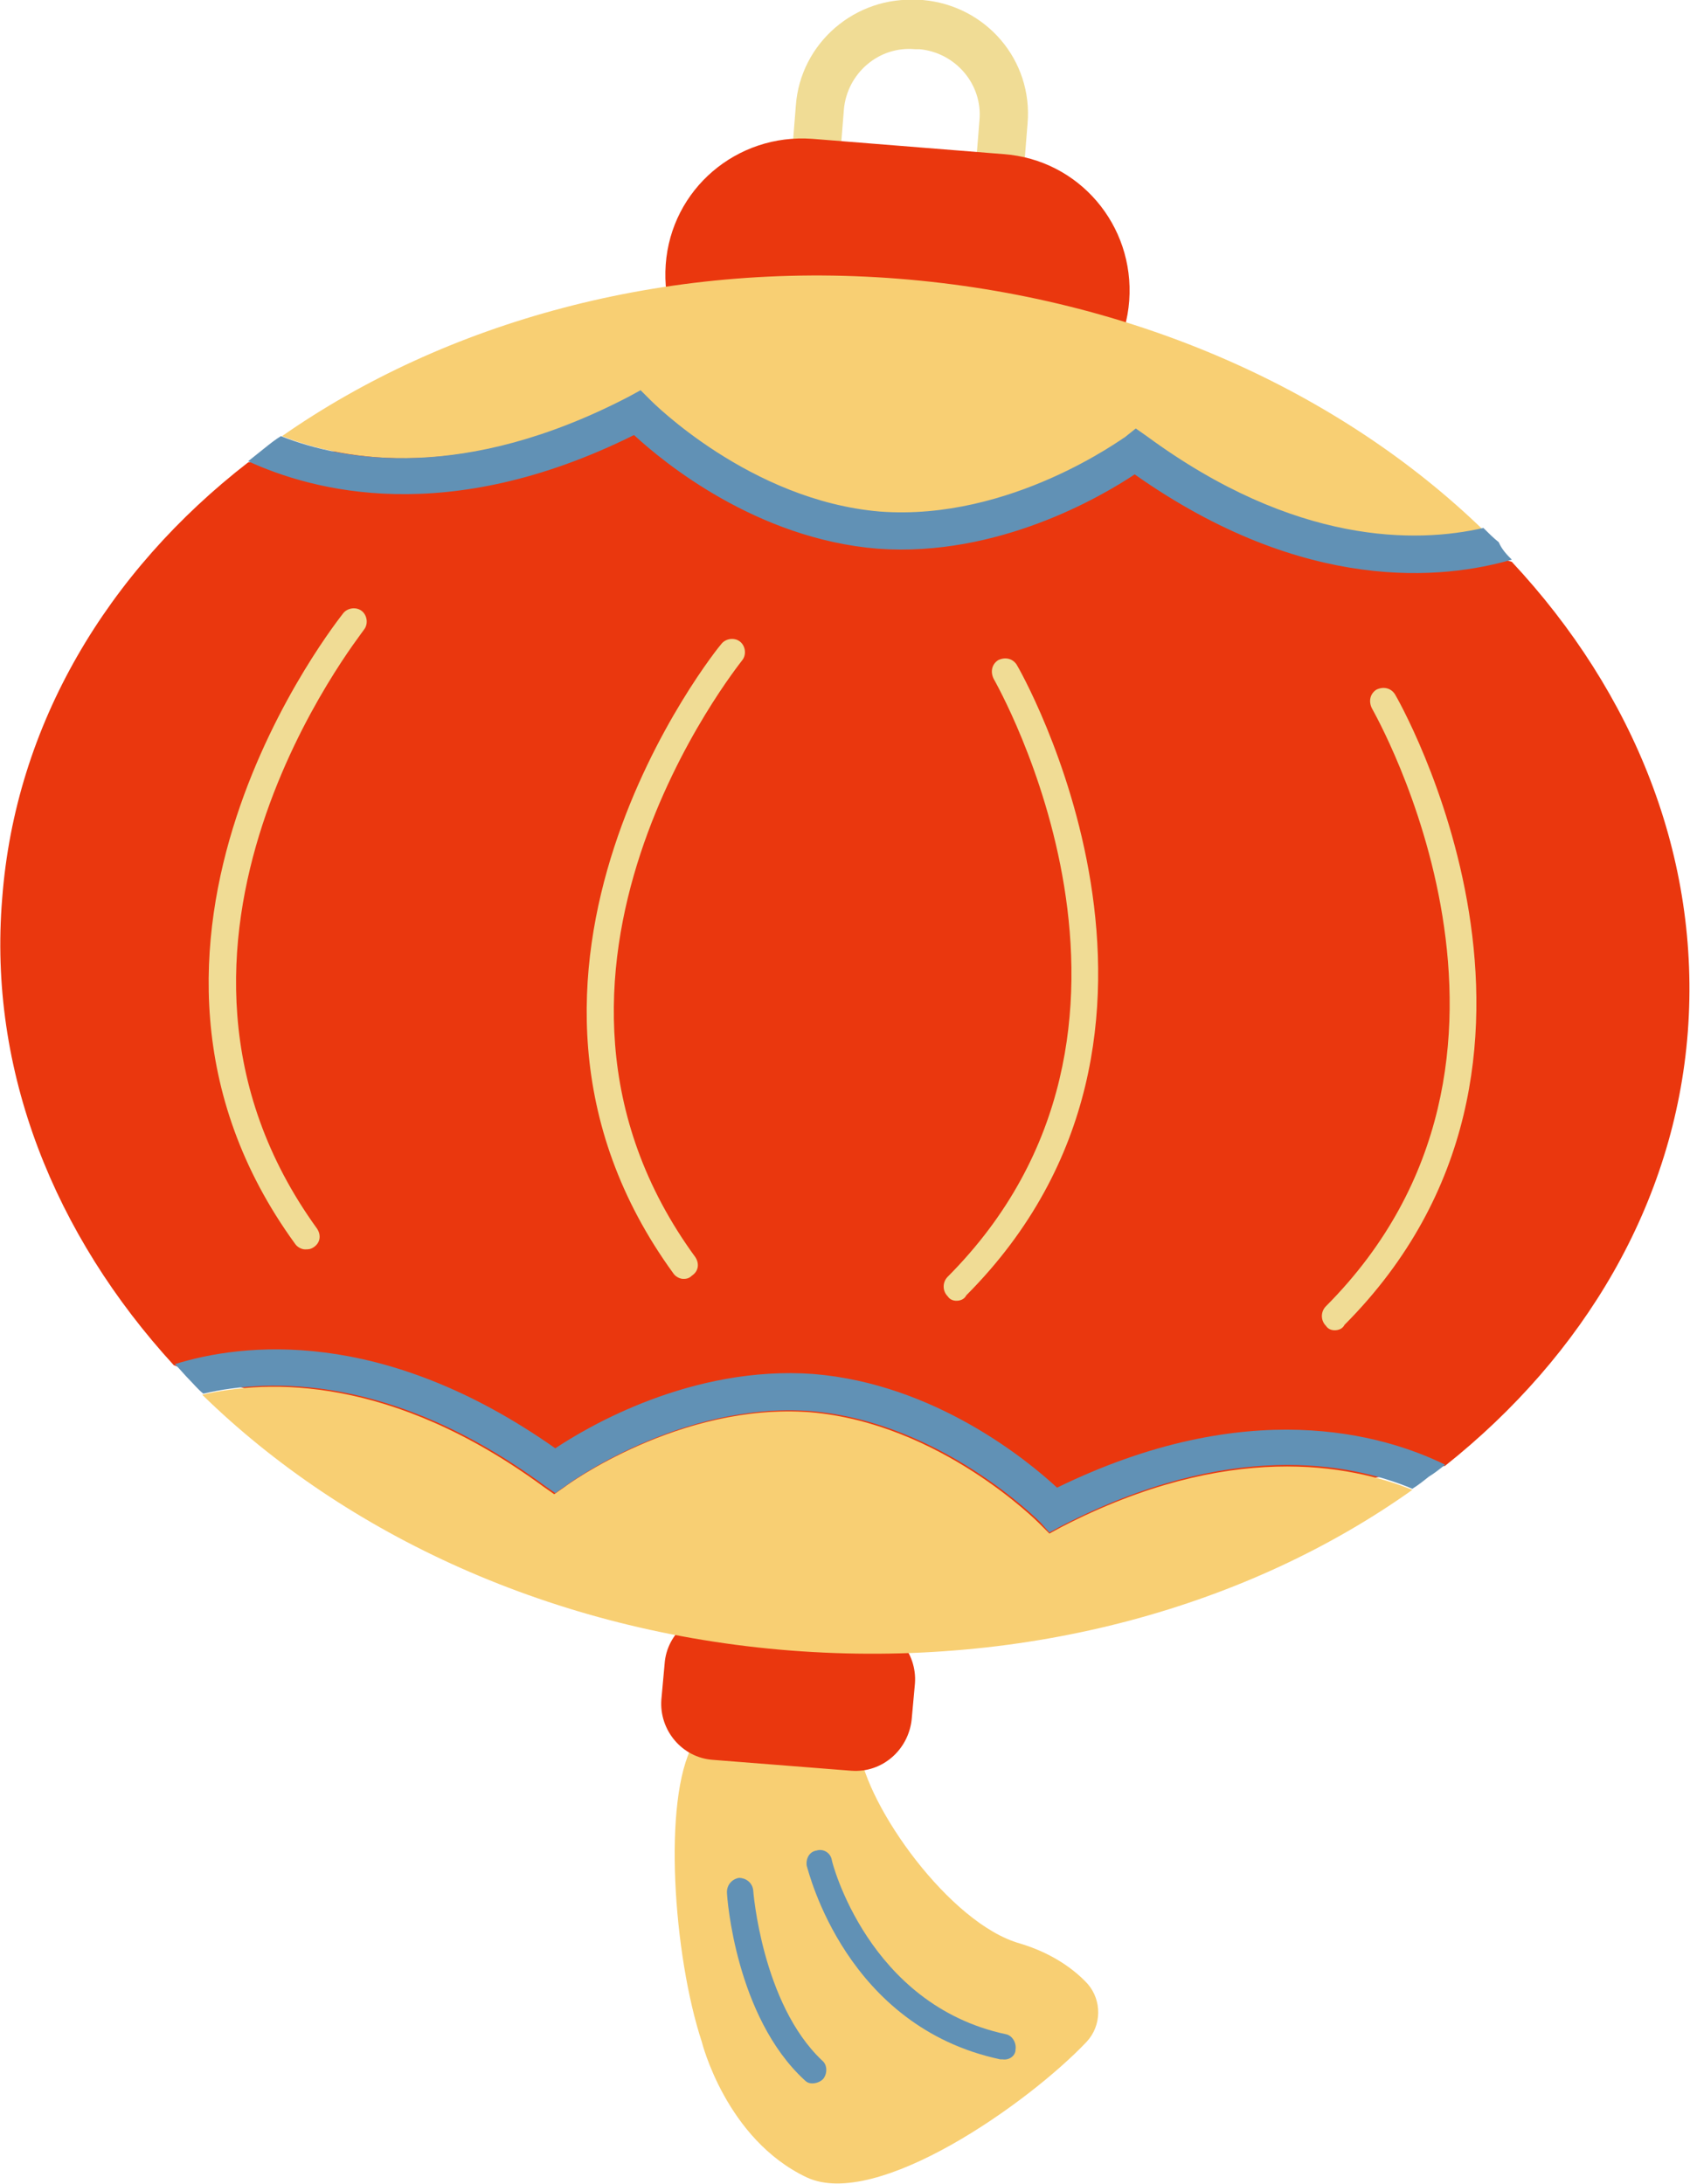
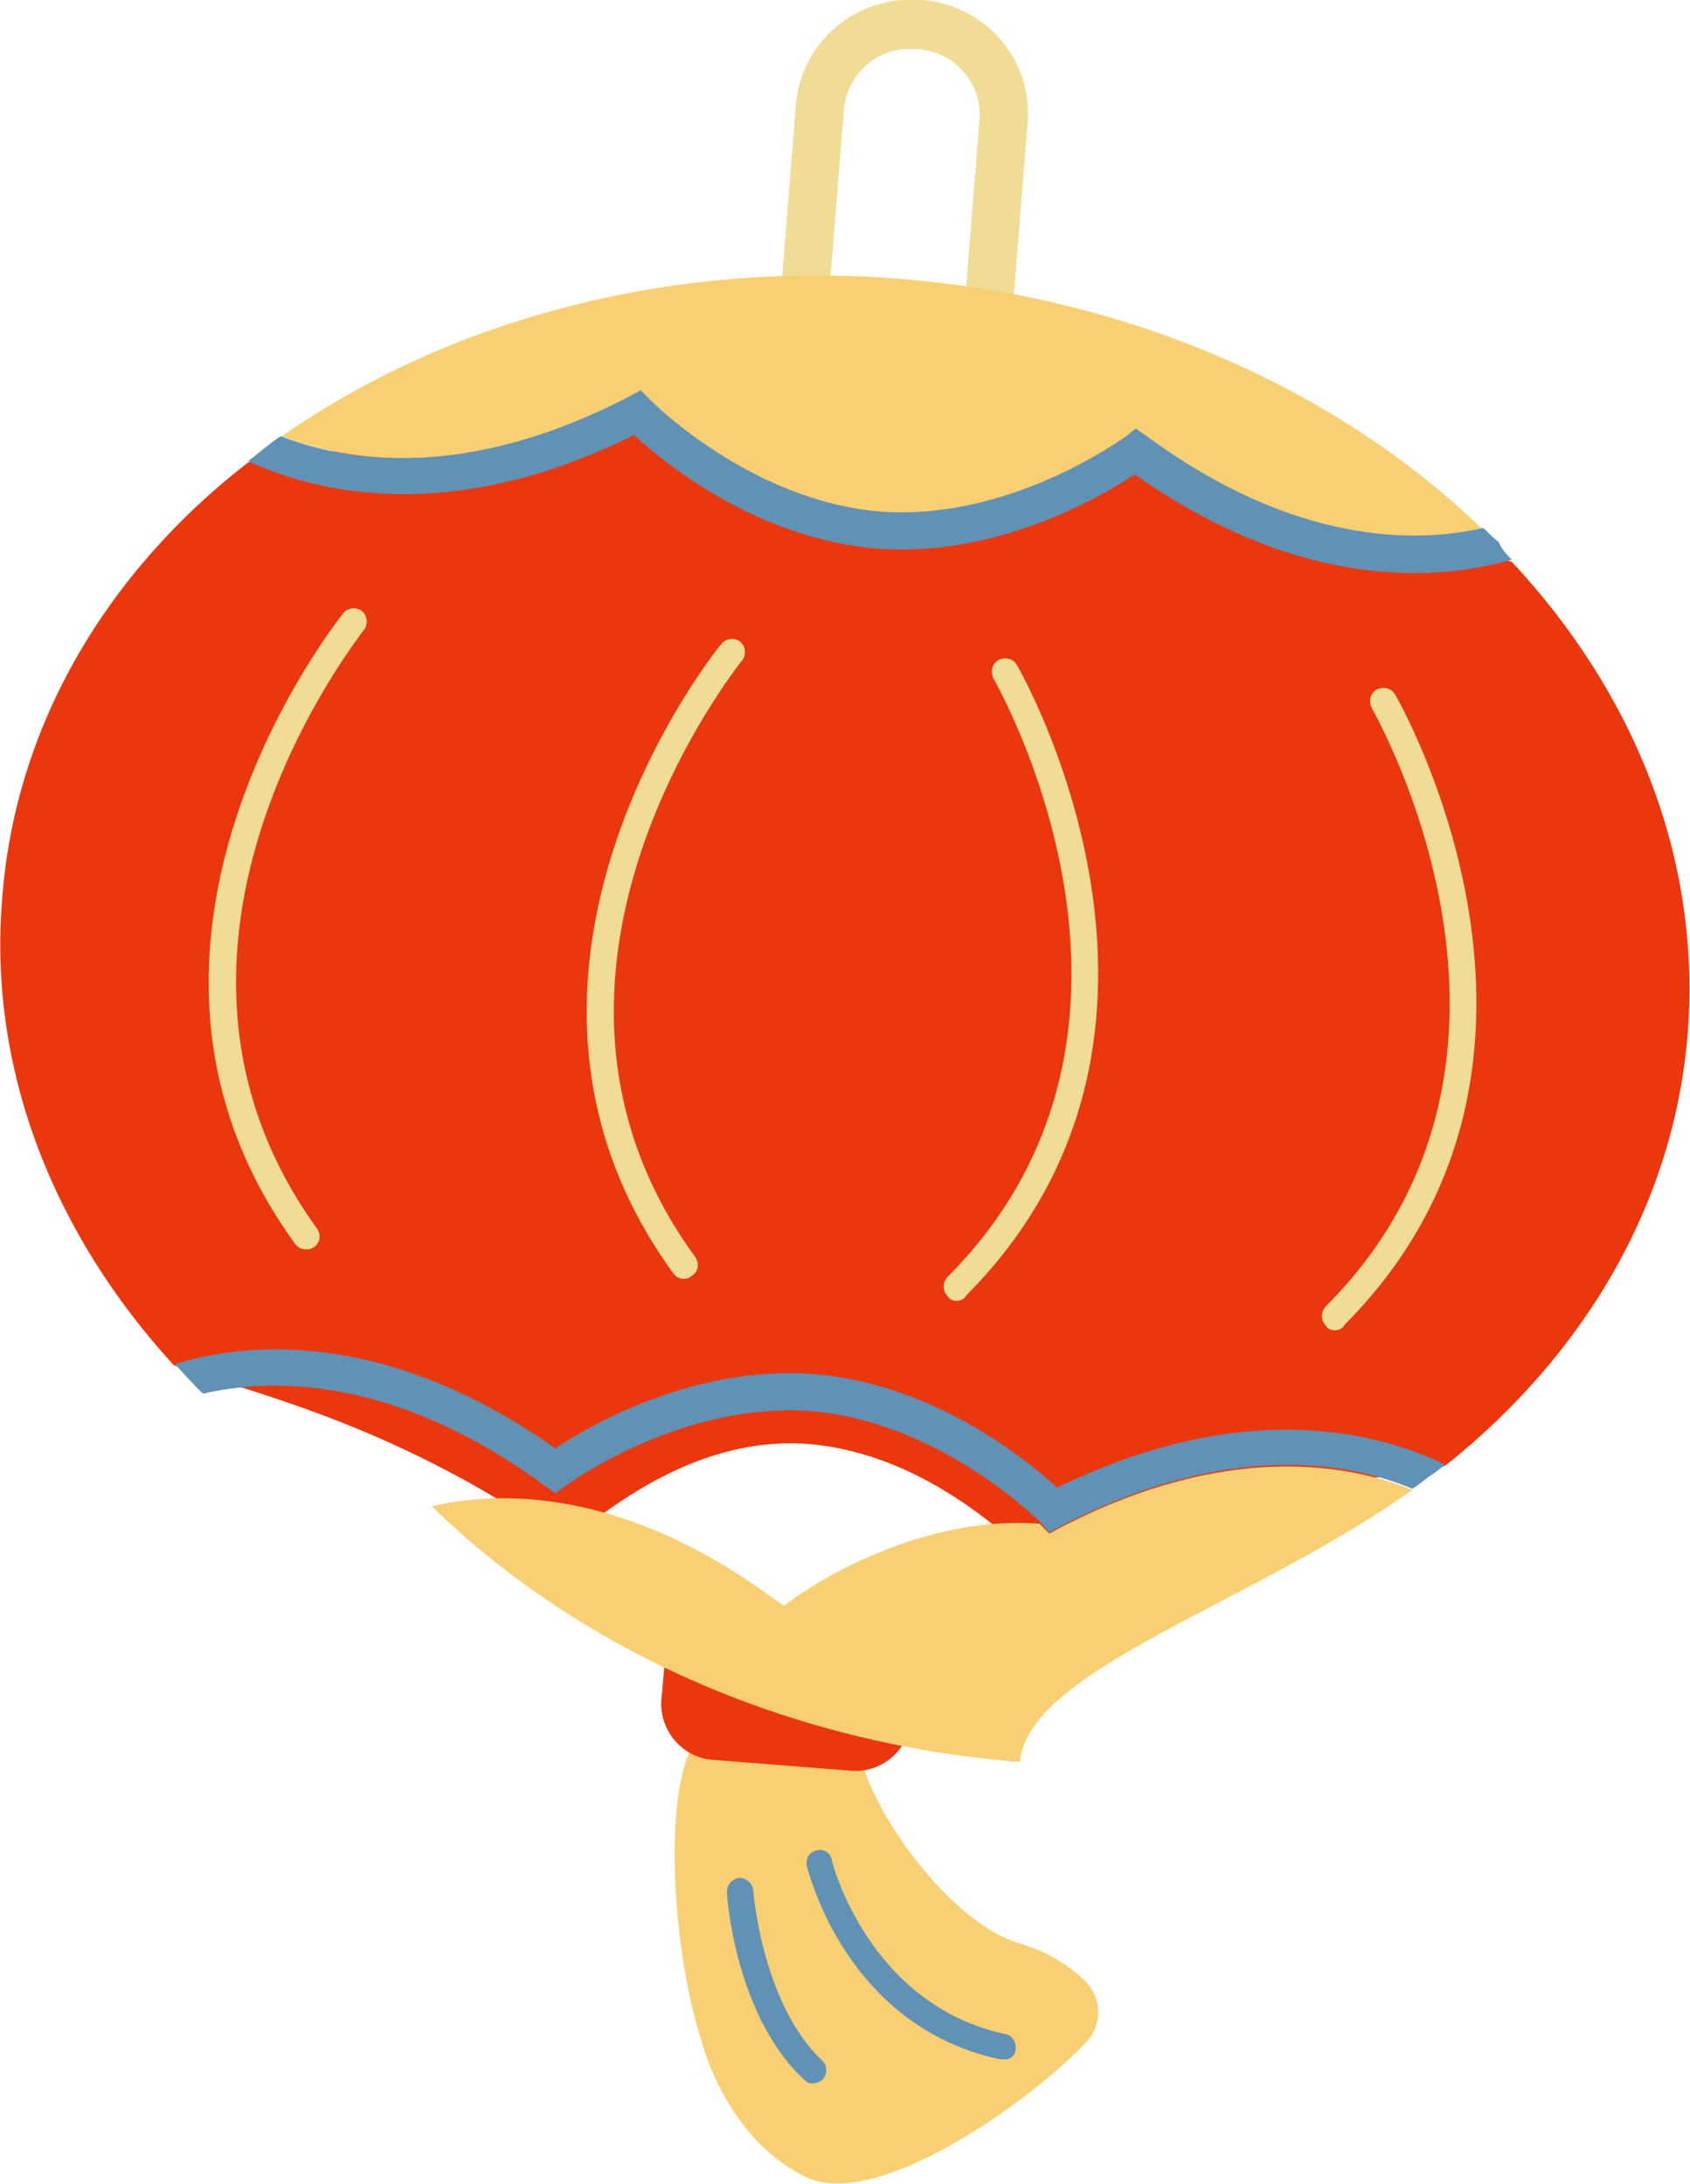
<svg xmlns="http://www.w3.org/2000/svg" x="0px" y="0px" viewBox="0 0 154.6 199.8" style="vertical-align: middle; max-width: 100%; width: 100%;" width="100%">
  <g>
    <g>
      <g>
        <path d="M63.4,159.6c-2.8,5-1.8,19.3,0.8,27.2c0,0,2.2,8.9,9.6,12.4c6.4,3,20.3-6.8,25.6-12.4     c1.4-1.5,1.4-3.8,0.1-5.3c-1.2-1.3-3.2-2.8-6.2-3.7c-6.4-1.8-14-12.5-14.7-17.8" fill="rgb(248, 207, 115)">
      </path>
        <path d="M74.3,190.6c-0.3,0-0.5-0.1-0.7-0.3c-6.3-5.8-7.1-16.7-7.1-17.2c0-0.7,0.5-1.2,1.1-1.3     c0.6,0,1.2,0.4,1.3,1.1c0,0.1,0.8,10.4,6.3,15.6c0.5,0.4,0.5,1.2,0.1,1.7C75,190.5,74.6,190.6,74.3,190.6z" fill="rgb(97,145,181)">
      </path>
        <path d="M91.7,188.4c-0.1,0-0.1,0-0.2,0c-14.1-3-17.5-17.1-17.7-17.7c-0.1-0.6,0.2-1.3,0.9-1.4     c0.6-0.2,1.3,0.2,1.4,0.9c0,0.1,3.3,13.2,15.9,15.9c0.6,0.1,1,0.8,0.9,1.4C92.9,188.1,92.3,188.5,91.7,188.4z" fill="rgb(97,145,181)">
      </path>
      </g>
      <path d="M77.9,162l-12.7-1c-2.8-0.2-4.9-2.7-4.7-5.5l0.3-3.3c0.2-2.8,2.7-4.9,5.5-4.7l12.7,1    c2.8,0.2,4.9,2.7,4.7,5.5l-0.3,3.3C83.1,160.1,80.7,162.2,77.9,162z" fill="rgb(234,55,14)">
     </path>
      <path d="M80.9,44.8l-0.4,0c-5.8-0.5-10.1-5.5-9.6-11.3l1.9-23.8C73.2,3.9,78.3-0.4,84,0l0.4,0    c5.8,0.5,10.1,5.5,9.6,11.3l-1.9,23.8C91.8,40.9,86.7,45.2,80.9,44.8z M83.7,4.5c-3.3-0.3-6.2,2.2-6.5,5.5l-1.9,23.8    c-0.3,3.3,2.2,6.2,5.5,6.5l0.4,0c3.3,0.3,6.2-2.2,6.5-5.5L89.6,11c0.3-3.3-2.2-6.2-5.5-6.5L83.7,4.5z" fill="rgb(240,220,149)">
     </path>
-       <path d="M89.9,39l-17.5-1.4c-6.9-0.5-12-6.5-11.5-13.4l0,0c0.5-6.9,6.5-12,13.4-11.5l17.5,1.4    c6.9,0.5,12,6.5,11.5,13.4v0C102.8,34.4,96.8,39.5,89.9,39z" fill="rgb(234,55,14)">
-      </path>
      <g>
        <path d="M51.6,141.1c3-2,11.3-9.8,22.3-9c11.1,0.9,19.2,9.3,21.9,11.8c17.5-8.6,29.7-8.1,36.4-9.8     c12.7-10.1,21-24,22.2-39.7c1.2-15.9-4.9-31-16.1-43c-9.6-3.1-18.6-5.2-34.2-16.3c-3,2-12.9,7.4-23.9,6.5     c-11.1-0.9-18-7.3-20.7-9.7c-17.1,8.5-29.5,9.5-36.8,10.4C9.8,52.3,1.4,66.3,0.2,82.2C-1.1,98,5,113,15.9,124.9     C21.9,127.2,35.7,129.9,51.6,141.1z" fill="rgb(234,55,14)">
      </path>
        <path d="M57.5,36.4l1.1-0.6l0.9,0.9c0.1,0.1,9.1,9.2,21,10.2c12,0.9,22.3-6.7,22.4-6.8l1-0.7l1,0.7     c13.6,10,24.7,9.8,30.8,8.4c-13.1-12.7-32-21.3-53.5-23c-21.5-1.7-41.5,4-56.4,14.4C31.6,42.2,42.6,44.1,57.5,36.4z" fill="rgb(248, 207, 115)">
      </path>
        <path d="M138.3,51.2c-6.2,1.8-18.9,3.2-34.5-7.8c-3,2-12.5,7.6-23.5,6.8C69.2,49.3,60.7,42.3,58,39.8     c-17.1,8.5-29.4,5.1-35.3,2.4c0.5-0.4,1-0.8,1.5-1.2c0.5-0.4,1-0.8,1.5-1.1c5.8,2.3,16.8,4.2,31.8-3.6l1.1-0.6l0.9,0.9     c0.1,0.1,9.1,9.2,21,10.2c12,0.9,22.3-6.8,22.4-6.8l1-0.8l1,0.7c13.6,10,24.7,9.8,30.8,8.4c0.5,0.5,0.9,0.9,1.4,1.3     C137.4,50.3,137.9,50.8,138.3,51.2z" fill="rgb(97,145,181)">
      </path>
-         <path d="M129.2,136.3c-5.7-2.3-16.8-4.5-32.1,3.4l-1.1,0.6l-0.9-0.9c-0.1-0.1-9.1-9.2-21-10.2     c-11.9-0.9-22.3,6.7-22.4,6.8l-1,0.7l-1-0.7c-13.9-10.2-25.2-9.8-31.2-8.4c13.1,12.8,32.1,21.7,53.8,23.4     C94.1,152.7,114.3,146.9,129.2,136.3z" fill="rgb(248, 207, 115)">
+         <path d="M129.2,136.3c-5.7-2.3-16.8-4.5-32.1,3.4l-1.1,0.6l-0.9-0.9c-11.9-0.9-22.3,6.7-22.4,6.8l-1,0.7l-1-0.7c-13.9-10.2-25.2-9.8-31.2-8.4c13.1,12.8,32.1,21.7,53.8,23.4     C94.1,152.7,114.3,146.9,129.2,136.3z" fill="rgb(248, 207, 115)">
      </path>
        <path d="M132.2,134c-0.5,0.4-1,0.8-1.5,1.1c-0.5,0.4-1,0.8-1.5,1.1c-5.7-2.4-16.8-4.5-32.1,3.4l-1.1,0.6     l-0.8-0.9c-0.1-0.1-9.1-9.2-21-10.2c-11.9-0.9-22.3,6.7-22.4,6.8l-1,0.7l-1-0.7c-13.9-10.2-25.2-9.8-31.2-8.4     c-0.5-0.4-0.9-0.9-1.3-1.3c-0.4-0.4-0.8-0.9-1.3-1.4c6.1-1.9,18.9-3.5,34.8,7.7c3-2,12.5-7.6,23.6-6.8     c11.1,0.9,19.6,7.9,22.3,10.4C114.1,127.6,126.5,131.2,132.2,134z" fill="rgb(97,145,181)">
      </path>
      </g>
      <path d="M27.9,114.3c-0.3,0-0.7-0.2-0.9-0.5c-20-27.5,4.2-57.4,4.4-57.7c0.4-0.5,1.2-0.6,1.7-0.2    c0.5,0.4,0.6,1.2,0.2,1.7C33.1,58,10.2,86.4,29,112.4c0.4,0.6,0.3,1.3-0.3,1.7C28.4,114.3,28.2,114.3,27.9,114.3z" fill="rgb(240,220,149)">
     </path>
      <path d="M122.1,121.7c-0.3,0-0.6-0.1-0.8-0.4c-0.5-0.5-0.5-1.3,0-1.8c22.6-22.7,4.4-54.3,4.2-54.7    c-0.3-0.6-0.2-1.3,0.4-1.7c0.6-0.3,1.3-0.2,1.7,0.4c0.2,0.3,19.4,33.6-4.6,57.7C122.8,121.6,122.4,121.7,122.1,121.7z" fill="rgb(240,220,149)">
     </path>
      <path d="M62.5,117c-0.3,0-0.7-0.2-0.9-0.5C41.6,89,65.7,59.2,66,58.9c0.4-0.5,1.2-0.6,1.7-0.2    c0.5,0.4,0.6,1.2,0.2,1.7c-0.2,0.3-23.2,28.7-4.3,54.6c0.4,0.6,0.3,1.3-0.3,1.7C63,117,62.7,117,62.5,117z" fill="rgb(240,220,149)">
     </path>
      <path d="M87.5,119c-0.3,0-0.6-0.1-0.8-0.4c-0.5-0.5-0.5-1.3,0-1.8c22.6-22.7,4.4-54.3,4.2-54.7    c-0.3-0.6-0.2-1.3,0.4-1.7c0.6-0.3,1.3-0.2,1.7,0.4c0.2,0.3,19.4,33.6-4.6,57.7C88.2,118.9,87.8,119,87.5,119z" fill="rgb(240,220,149)">
     </path>
    </g>
  </g>
  <g>
   </g>
  <g>
   </g>
  <g>
   </g>
  <g>
   </g>
  <g>
   </g>
  <g>
   </g>
  <g>
   </g>
  <g>
   </g>
  <g>
   </g>
</svg>